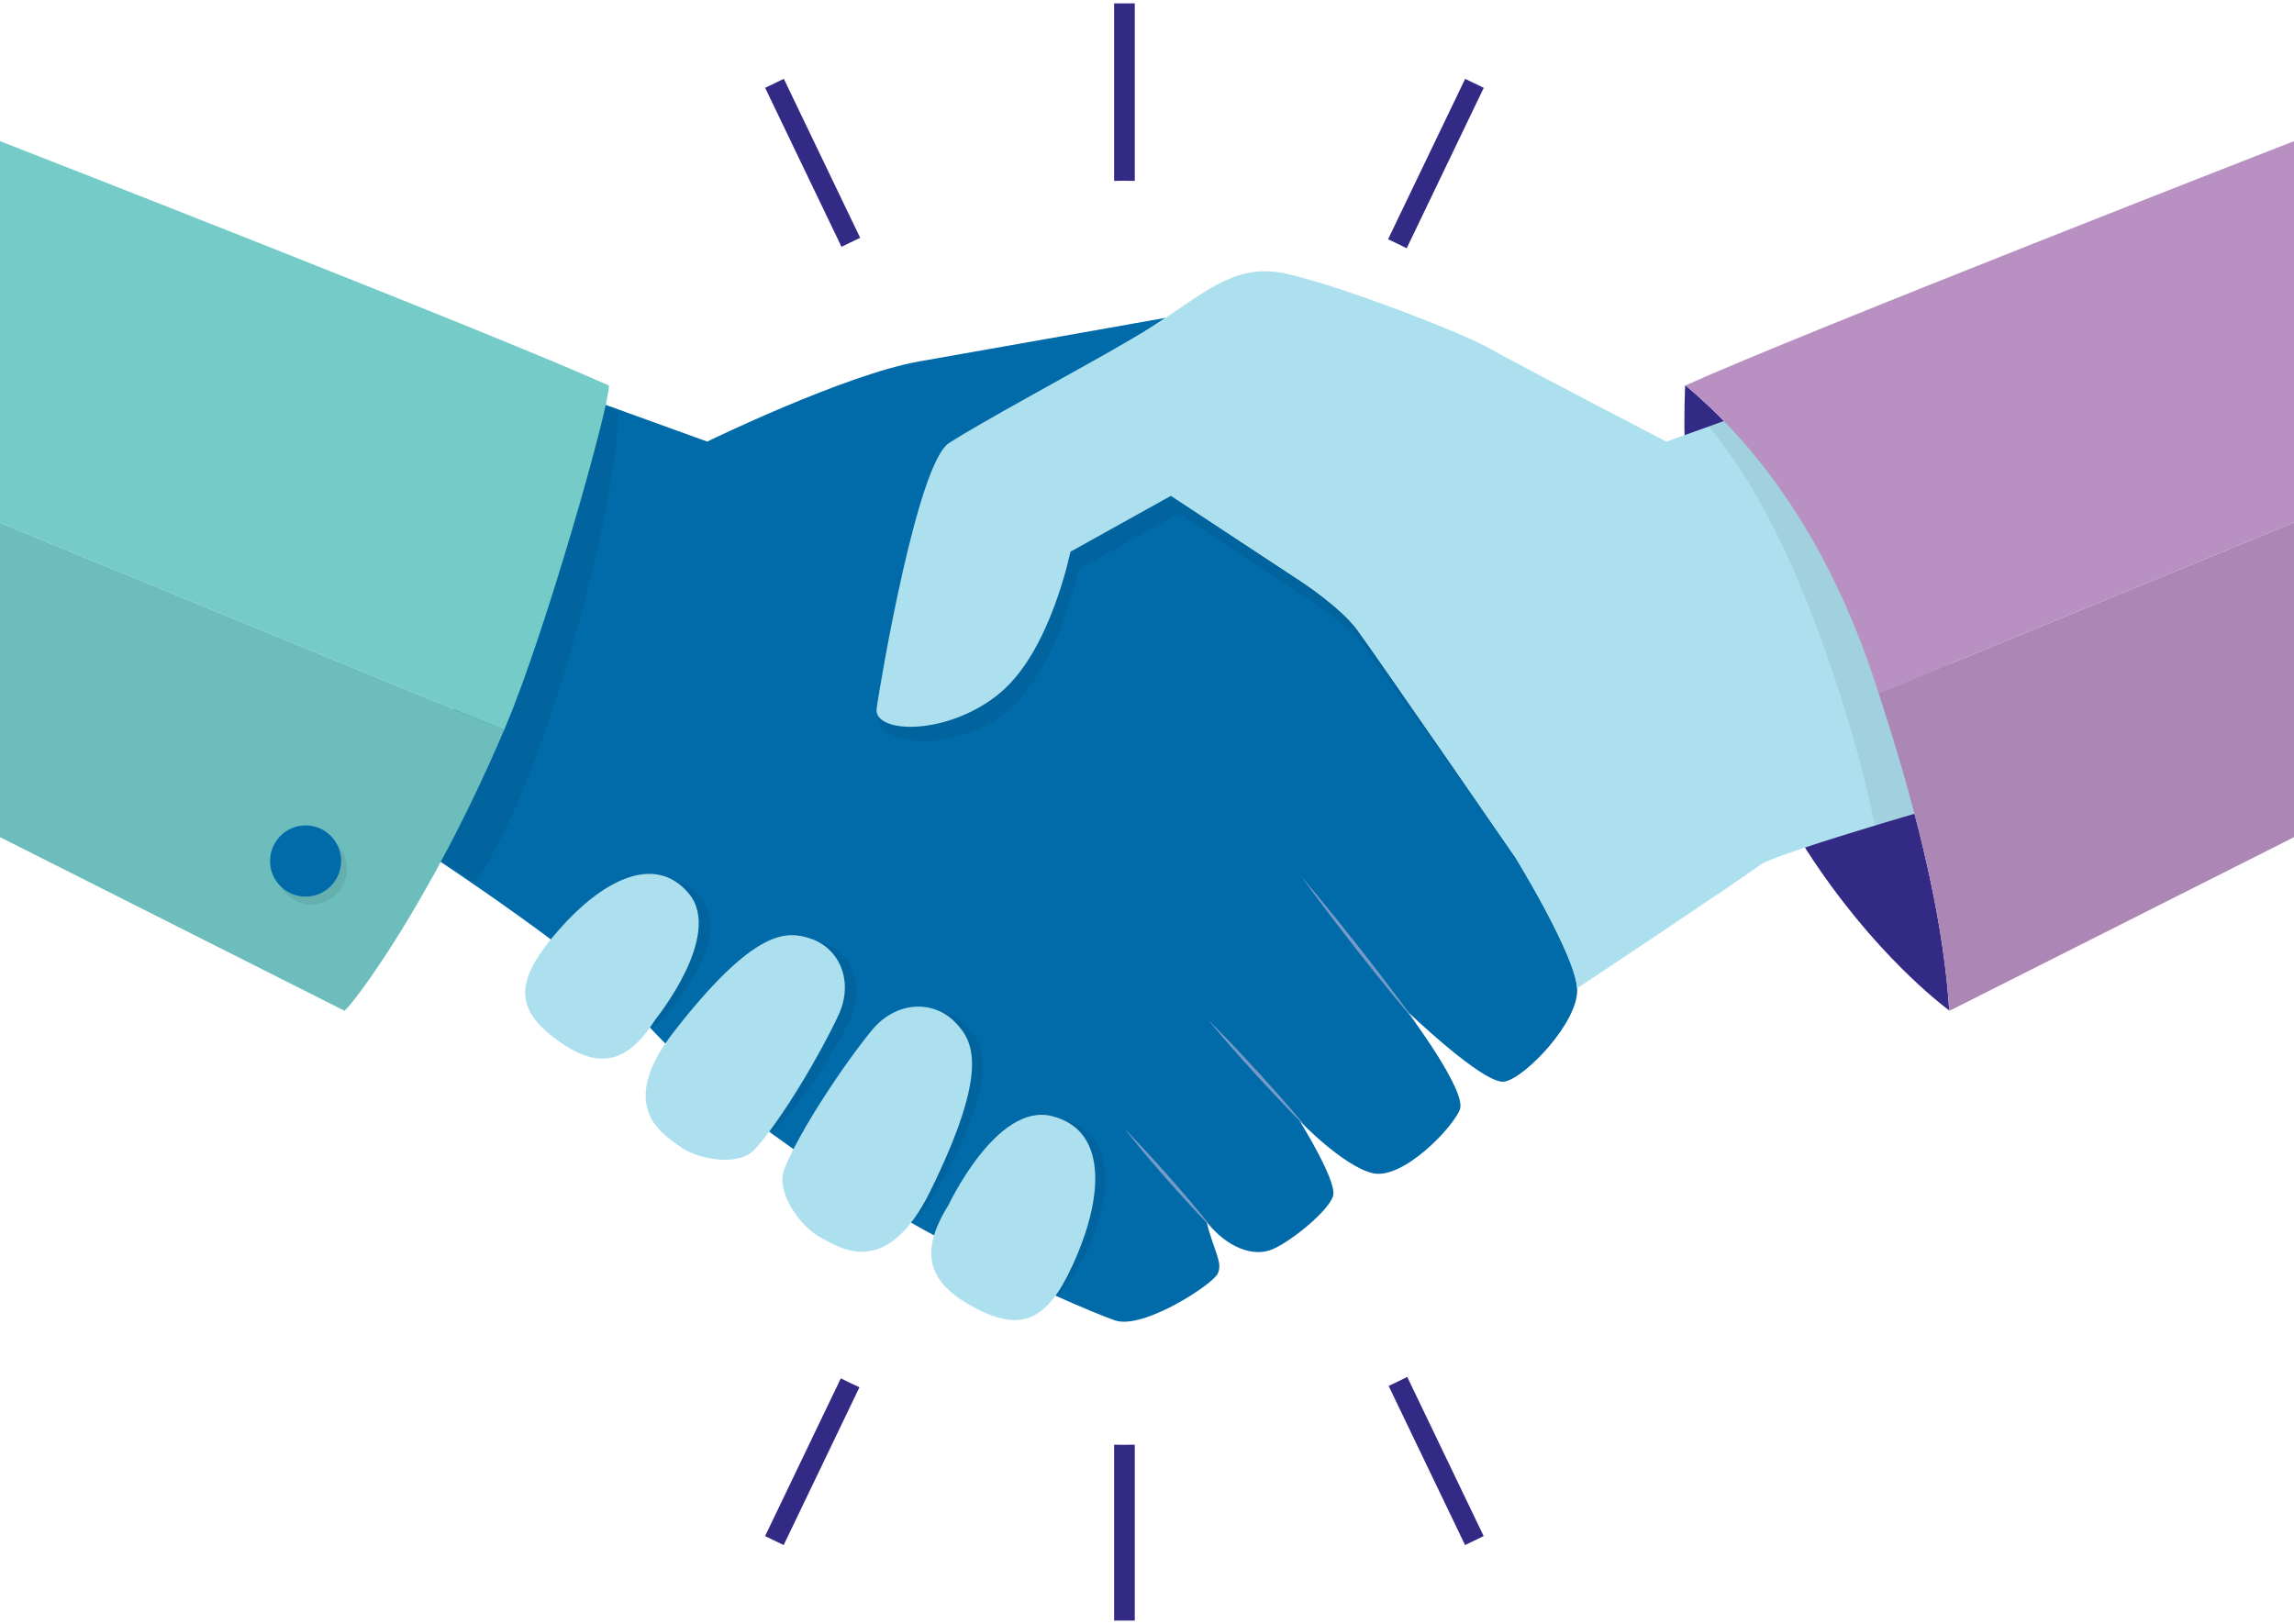
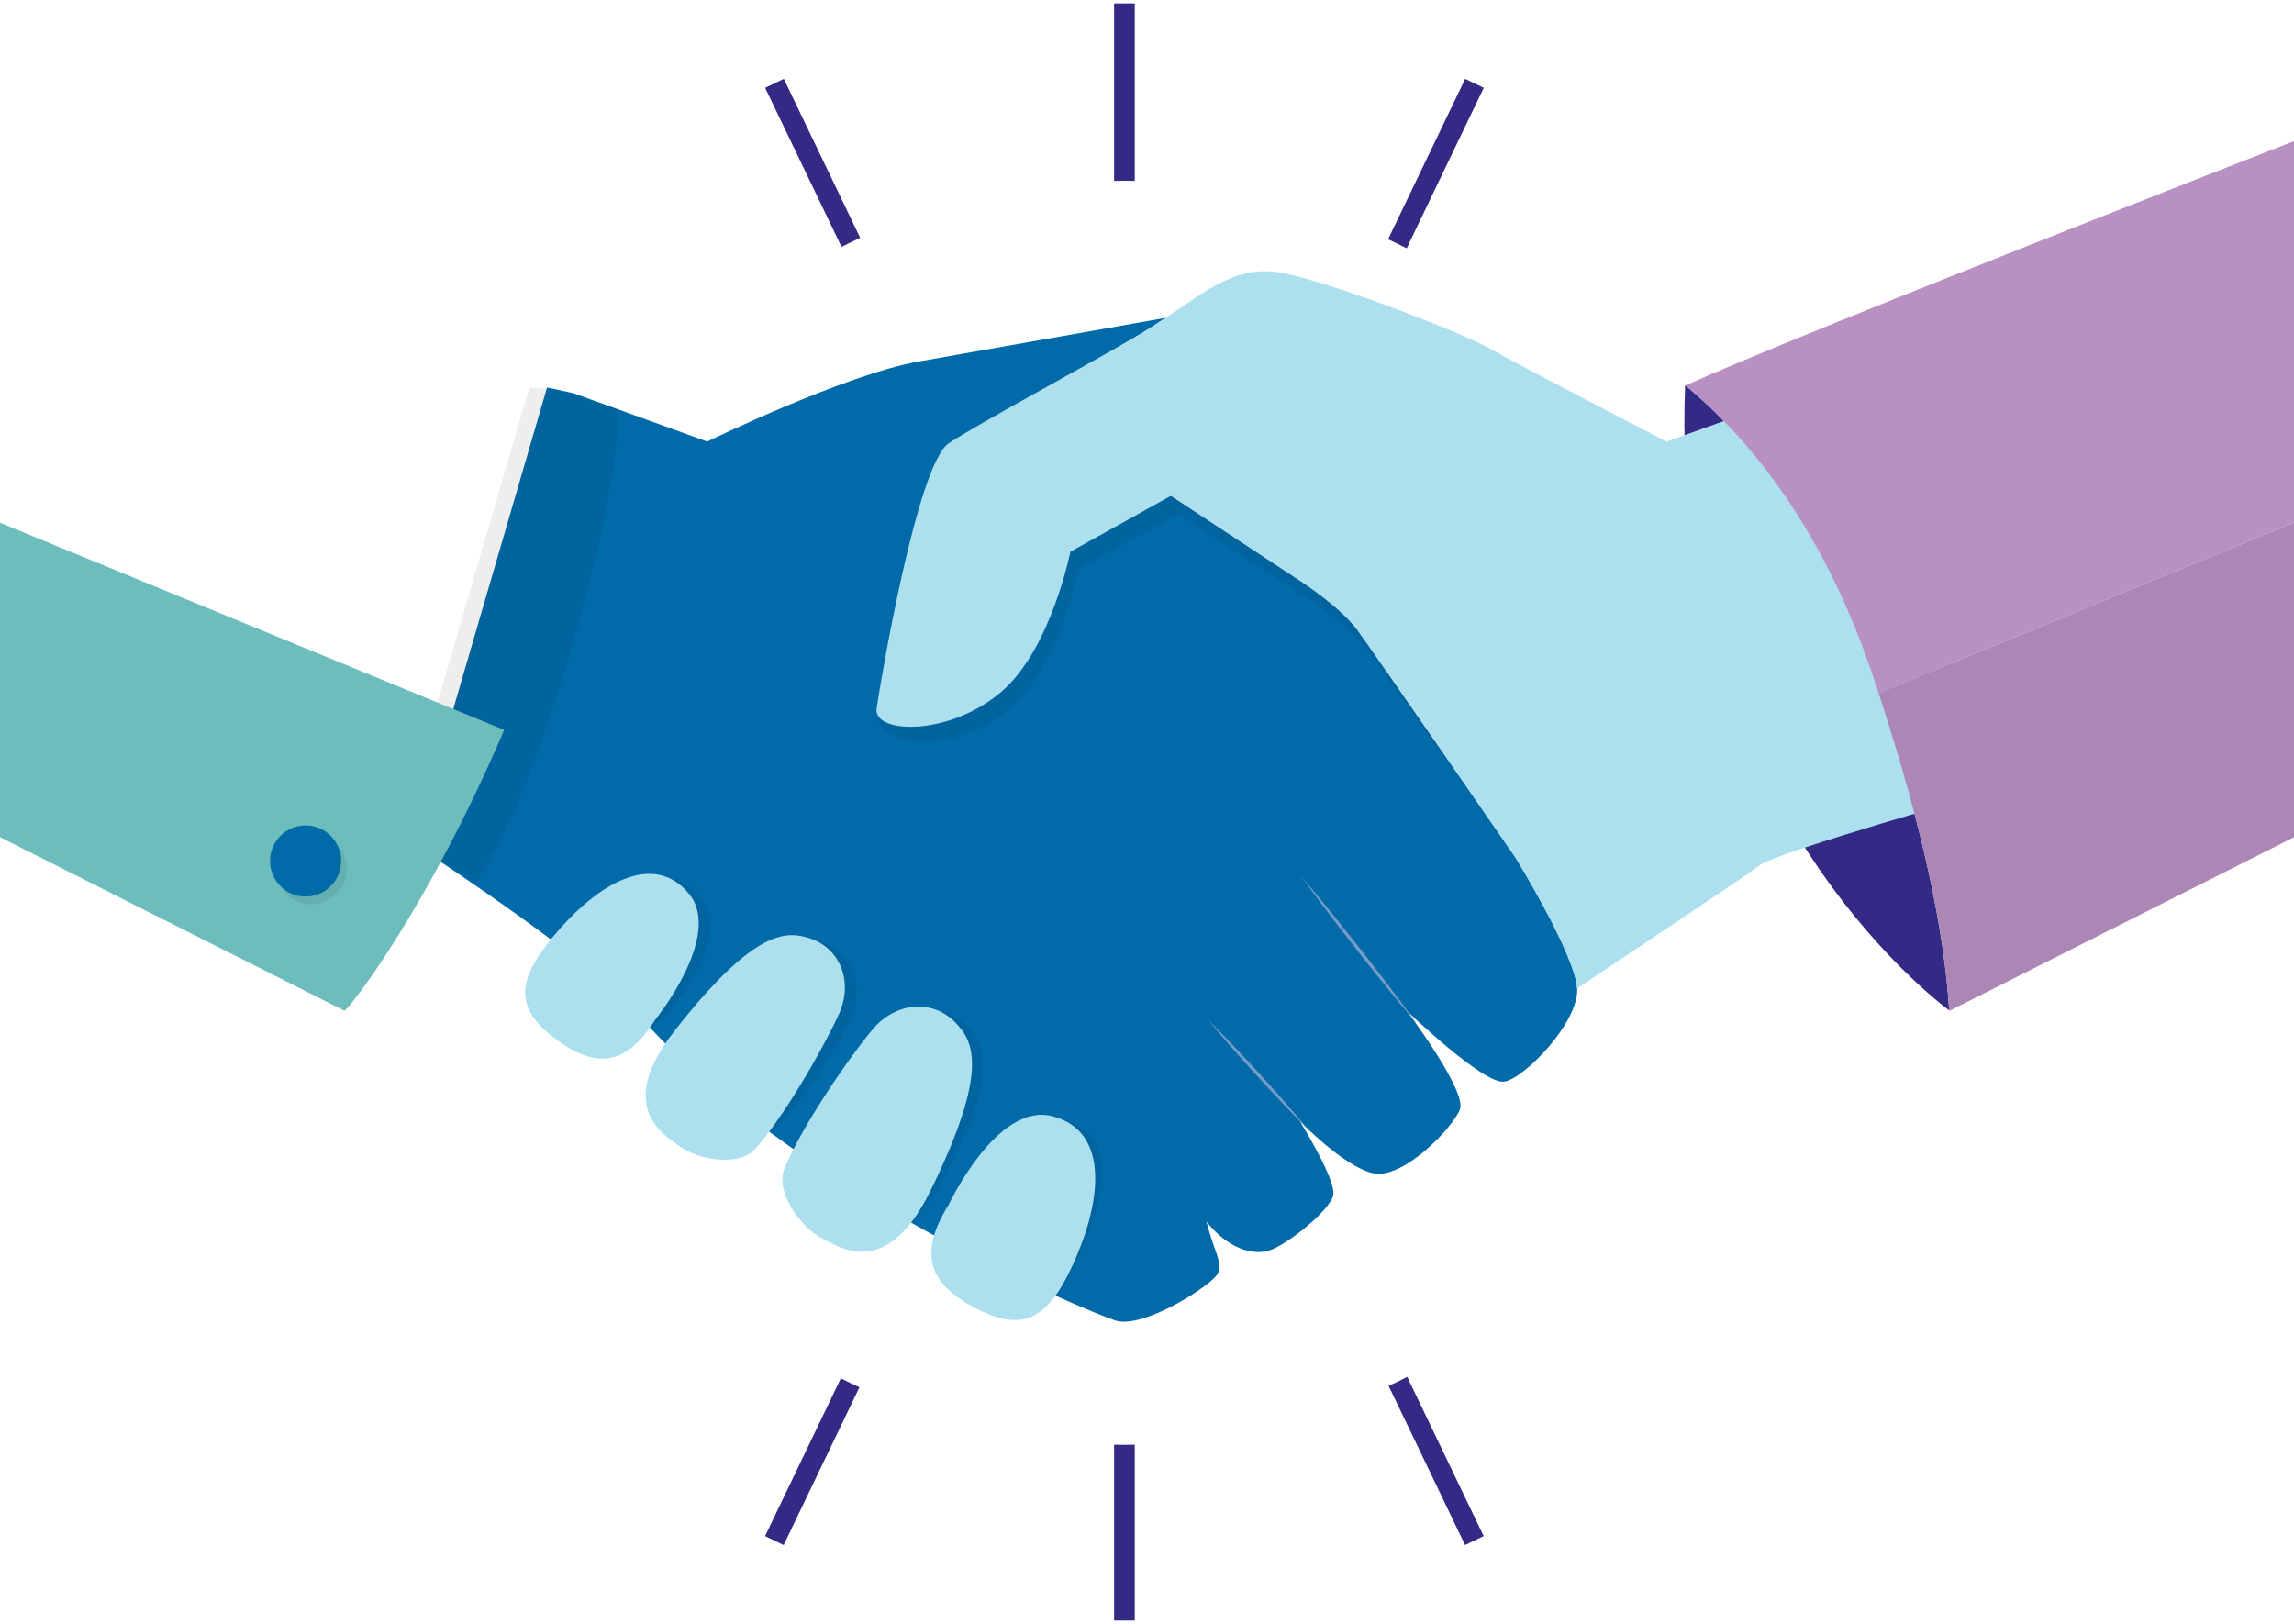
<svg xmlns="http://www.w3.org/2000/svg" width="339" height="240" viewBox="0 0 339 240" fill="none">
  <g clip-path="url(#clip0_36_162)">
    <path d="M249.082 56.962L249.021 56.992C246.589 118.328 286.444 148.149 288.052 149.332C287.319 137.791 284.307 122.365 276.826 100.007C269.427 77.924 258.354 64.69 249.082 56.962Z" fill="#332A86" />
    <path d="M223.975 126.759C223.975 126.759 203.05 96.428 200.577 93.074C198.104 89.72 192.323 85.947 192.323 85.947L173.057 73.264C173.057 73.264 138.749 69.431 143.42 66.403C148.102 63.365 157.638 55.616 167.266 50.1C169.088 49.06 170.726 48 172.253 46.971C172.253 46.971 146.891 51.477 135.889 53.404C124.877 55.331 104.512 65.261 104.512 65.261L84.697 58.094L80.839 57.268L61.299 124.282L63.772 126.484C63.772 126.484 87.719 142.205 94.05 149.648C116.898 175.85 160.661 193.774 164.793 195.15C168.925 196.526 179.102 189.91 179.937 188.258C180.761 186.606 179.387 184.944 178.288 180.54C181.321 184.404 185.168 185.78 187.926 184.679C190.684 183.578 196.455 178.888 197.015 176.686C197.564 174.484 192.058 165.655 192.058 165.655C192.058 165.655 198.389 172.272 202.795 173.373C207.202 174.474 214.632 166.756 215.731 163.993C216.83 161.24 207.874 149.373 207.874 149.373C207.874 149.373 219.313 160.404 222.336 159.854C225.369 159.303 233.348 151.024 233.073 146.07C232.798 141.115 223.985 126.77 223.985 126.77L223.975 126.759Z" fill="#016BA9" />
    <path opacity="0.07" d="M142.952 151.728C139.644 148.251 134.108 148.537 130.566 152.839C127.116 157.04 121.732 164.941 118.842 170.712C124.684 174.708 129.314 177.563 134.922 180.683C135.909 179.439 137.232 177.951 138.342 176.013C147.97 159.252 145.486 154.389 142.952 151.718V151.728Z" fill="black" />
    <path opacity="0.07" d="M121.427 139.269C118.038 138.168 113.336 137.658 101.367 152.992C100.736 153.798 100.197 154.573 99.718 155.307C104.441 159.905 108.502 163.31 113.967 167.245C117.386 164.747 123.493 155.266 125.671 150.545C127.93 145.641 125.844 140.686 121.437 139.259L121.427 139.269Z" fill="black" />
-     <path opacity="0.07" d="M157.19 165.533C149.018 163.463 141.894 178.685 141.894 178.685C140.835 180.387 140.123 181.927 139.726 183.344C146.769 187.126 151.776 189.512 156.376 191.541C157.506 190.001 158.809 188.462 160.05 186.025C164.315 177.696 165.363 167.602 157.19 165.533Z" fill="black" />
+     <path opacity="0.07" d="M157.19 165.533C149.018 163.463 141.894 178.685 141.894 178.685C140.835 180.387 140.123 181.927 139.726 183.344C146.769 187.126 151.776 189.512 156.376 191.541C164.315 177.696 165.363 167.602 157.19 165.533Z" fill="black" />
    <path opacity="0.07" d="M103.515 132.622C98.355 126.444 90.427 131.042 84.391 137.913C83.842 138.545 83.343 139.147 82.875 139.728C87.668 143.358 92.096 147.018 94.324 149.638C95.302 150.76 95.169 151.004 96.217 152.085C96.614 151.555 98.171 150.423 98.579 149.791C98.579 149.791 108.685 138.79 103.515 132.612V132.622Z" fill="black" />
    <path opacity="0.07" d="M258.832 121.295C269.193 115.351 280.154 110.641 291.756 108.204L273.569 58.491L247.413 67.871C247.413 67.871 225.115 56.289 221.257 54.087C217.4 51.885 199.783 44.983 191.254 43.056C184.334 41.486 179.947 45.186 173.393 49.581C171.866 50.6 170.228 51.671 168.406 52.711C158.768 58.226 146.056 65.057 141.385 68.085C136.703 71.123 129.233 102.576 129.833 106.41C130.434 110.263 141.466 111.416 149.15 104.829C156.468 98.559 159.338 84.153 159.338 84.153L174.197 75.885L193.463 88.568C193.463 88.568 199.244 92.34 201.717 95.694C204.19 99.049 225.115 128.218 225.115 128.218C225.115 128.218 228.575 134.722 231.221 140.146C238.722 131.776 249.052 126.913 258.822 121.315L258.832 121.295Z" fill="black" />
    <path d="M272.419 55.892L246.263 65.271C246.263 65.271 223.964 53.689 220.107 51.487C216.25 49.285 198.633 42.383 190.104 40.456C183.184 38.886 178.797 42.587 172.243 46.981C170.716 48 169.078 49.061 167.256 50.111C157.618 55.626 144.906 62.457 140.235 65.485C135.553 68.524 130.098 100.812 129.548 104.676C128.999 108.54 140.316 108.816 147.99 102.229C155.308 95.949 158.178 81.543 158.178 81.543L173.047 73.275L192.313 85.958C192.313 85.958 198.093 89.73 200.567 93.084C203.04 96.439 223.964 126.77 223.964 126.77C223.964 126.77 232.778 141.115 233.053 146.07C233.053 146.07 257.55 129.798 260.033 127.871C262.506 125.944 294.718 116.839 294.718 116.839L272.419 55.892Z" fill="#ADE0EE" />
    <path d="M192.313 129.543C192.313 129.543 193.432 130.848 195.081 132.846C195.895 133.845 196.842 135.018 197.87 136.272C198.877 137.536 199.946 138.882 201.014 140.228C202.073 141.594 203.121 142.95 204.108 144.224C205.085 145.509 205.991 146.712 206.775 147.742C208.312 149.822 209.319 151.218 209.319 151.218C209.319 151.218 208.2 149.913 206.551 147.915C205.737 146.916 204.79 145.743 203.762 144.489C202.755 143.225 201.686 141.879 200.618 140.534C199.559 139.167 198.511 137.811 197.524 136.537C196.547 135.252 195.641 134.049 194.857 133.02C193.32 130.94 192.313 129.543 192.313 129.543Z" fill="#779BC7" />
    <path d="M178.553 150.749C178.553 150.749 179.53 151.697 180.945 153.166C181.647 153.9 182.481 154.746 183.346 155.684C184.211 156.622 185.138 157.611 186.064 158.61C186.97 159.619 187.875 160.629 188.73 161.577C189.585 162.525 190.348 163.432 191.02 164.197C192.353 165.747 193.208 166.797 193.208 166.797C193.208 166.797 192.231 165.849 190.817 164.38C190.114 163.646 189.28 162.8 188.415 161.862C187.55 160.924 186.624 159.935 185.697 158.936C184.792 157.927 183.886 156.917 183.031 155.969C182.176 155.021 181.413 154.114 180.741 153.349C179.408 151.799 178.553 150.749 178.553 150.749Z" fill="#779BC7" />
-     <path d="M166.167 166.797C166.167 166.797 167.052 167.684 168.335 169.05C168.966 169.743 169.729 170.528 170.513 171.405C171.296 172.272 172.131 173.21 172.965 174.138C173.78 175.086 174.604 176.024 175.367 176.911C176.131 177.798 176.823 178.644 177.423 179.368C178.614 180.816 179.377 181.804 179.377 181.804C179.377 181.804 178.492 180.917 177.209 179.551C176.578 178.858 175.815 178.073 175.031 177.196C174.248 176.33 173.413 175.392 172.579 174.464C171.764 173.516 170.94 172.578 170.177 171.691C169.413 170.804 168.721 169.957 168.121 169.234C166.93 167.786 166.167 166.797 166.167 166.797Z" fill="#779BC7" />
-     <path opacity="0.07" d="M272.419 55.892L252.502 63.028C259.26 71.073 265.315 82.858 271.056 100.007C273.803 108.224 275.717 115.494 277.07 121.988C285.853 119.327 294.718 116.829 294.718 116.829L272.419 55.881V55.892Z" fill="black" />
    <path opacity="0.07" d="M91.444 60.541L82.081 57.513L78.224 57.268L58.683 124.282L61.156 124.751C61.156 124.751 66.326 127.789 70.336 130.552C74.102 124.149 76.941 118.603 80.88 107.184C85.358 94.206 91.169 72.5 91.444 60.551V60.541Z" fill="black" />
    <path d="M0 77.261V123.721L50.897 149.373C50.897 149.373 50.918 149.352 50.958 149.332C52.007 148.557 63.365 133.937 74.499 107.878L0 77.261Z" fill="#74CBC8" />
    <path opacity="0.07" d="M0 77.261V123.721L50.897 149.373C50.897 149.373 50.918 149.352 50.958 149.332C52.007 148.557 63.365 133.937 74.499 107.878L0 77.261Z" fill="black" />
-     <path d="M74.794 107.174C80.595 93.482 90.091 60.041 89.979 56.982L89.918 56.952C72.748 49.203 0 20.86 0 20.86V77.261L74.499 107.878C74.601 107.643 74.702 107.419 74.794 107.184V107.174Z" fill="#74CBC8" />
    <path d="M339 20.86C339 20.86 266.252 49.203 249.072 56.962C258.344 64.69 269.417 77.924 276.816 100.007C277.091 100.833 277.355 101.638 277.62 102.443L339 77.22V20.86Z" fill="#B890C2" />
    <path d="M277.62 102.444C284.51 123.477 287.35 138.219 288.052 149.332C288.082 149.352 288.113 149.373 288.113 149.373L339.01 123.721V77.22L277.63 102.444H277.62Z" fill="#B890C2" />
    <path opacity="0.07" d="M277.62 102.444C284.51 123.477 287.35 138.219 288.052 149.332C288.082 149.352 288.113 149.373 288.113 149.373L339.01 123.721V77.22L277.63 102.444H277.62Z" fill="black" />
    <path opacity="0.07" d="M51.274 128.411C51.274 131.317 48.923 133.672 46.022 133.672C43.122 133.672 40.771 131.317 40.771 128.411C40.771 125.506 43.122 123.15 46.022 123.15C48.923 123.15 51.274 125.506 51.274 128.411Z" fill="black" />
    <path d="M50.409 127.249C50.409 130.155 48.058 132.51 45.157 132.51C42.257 132.51 39.906 130.155 39.906 127.249C39.906 124.343 42.257 121.988 45.157 121.988C48.058 121.988 50.409 124.343 50.409 127.249Z" fill="#016BA9" />
    <path d="M164.64 213.512V239.51H167.693V213.512C167.103 213.522 166.503 213.532 165.902 213.532C165.475 213.532 165.058 213.532 164.64 213.512Z" fill="#332A86" />
    <path d="M216.504 228.346L219.252 227.021L207.955 203.49C207.05 203.949 206.134 204.397 205.208 204.826L216.504 228.346Z" fill="#332A86" />
    <path d="M113.061 227.021L115.809 228.346L127.004 205.03C126.078 204.601 125.162 204.163 124.256 203.704L113.061 227.021Z" fill="#332A86" />
    <path d="M115.819 11.654L113.071 12.979L124.358 36.48C125.264 36.021 126.19 35.582 127.116 35.154L115.829 11.644L115.819 11.654Z" fill="#332A86" />
    <path d="M219.263 12.979L216.515 11.654L205.126 35.358C206.052 35.786 206.968 36.235 207.874 36.694L219.263 12.979Z" fill="#332A86" />
    <path d="M167.693 26.733V0.5H164.64V26.733C165.068 26.733 165.485 26.712 165.902 26.712C166.503 26.712 167.093 26.723 167.693 26.733Z" fill="#332A86" />
    <path d="M115.921 172.73C118.221 167.001 124.826 157.142 128.836 152.268C132.378 147.956 137.914 147.68 141.222 151.157C143.766 153.828 146.351 157.978 137.477 176.034C130.933 189.349 123.92 184.282 121.203 182.865C118.496 181.448 114.496 176.278 115.921 172.741V172.73Z" fill="#ADE0EE" />
    <path d="M111.555 169.845C115.575 165.431 121.376 155.511 123.931 149.974C126.19 145.071 124.104 140.116 119.697 138.688C116.308 137.587 111.606 137.077 99.637 152.411C90.813 163.718 98.161 167.714 100.543 169.488C102.914 171.252 109.092 172.567 111.565 169.845H111.555Z" fill="#ADE0EE" />
    <path d="M140.164 178.104C140.164 178.104 147.288 162.882 155.46 164.951C163.633 167.021 162.9 176.605 159.185 185.444C155.46 194.284 151.857 197.23 144.53 193.529C137.212 189.828 135.624 185.393 140.164 178.093V178.104Z" fill="#ADE0EE" />
    <path d="M96.848 150.668C96.848 150.668 106.955 138.229 101.784 132.051C96.624 125.873 88.696 130.471 82.661 137.342C76.626 144.214 75.588 148.547 81.796 153.308C88.004 158.08 92.472 157.601 96.848 150.668Z" fill="#ADE0EE" />
  </g>
  <defs>
    <clipPath id="clip0_36_162">
      <rect width="339" height="239" fill="white" transform="translate(0 0.5)" />
    </clipPath>
  </defs>
</svg>